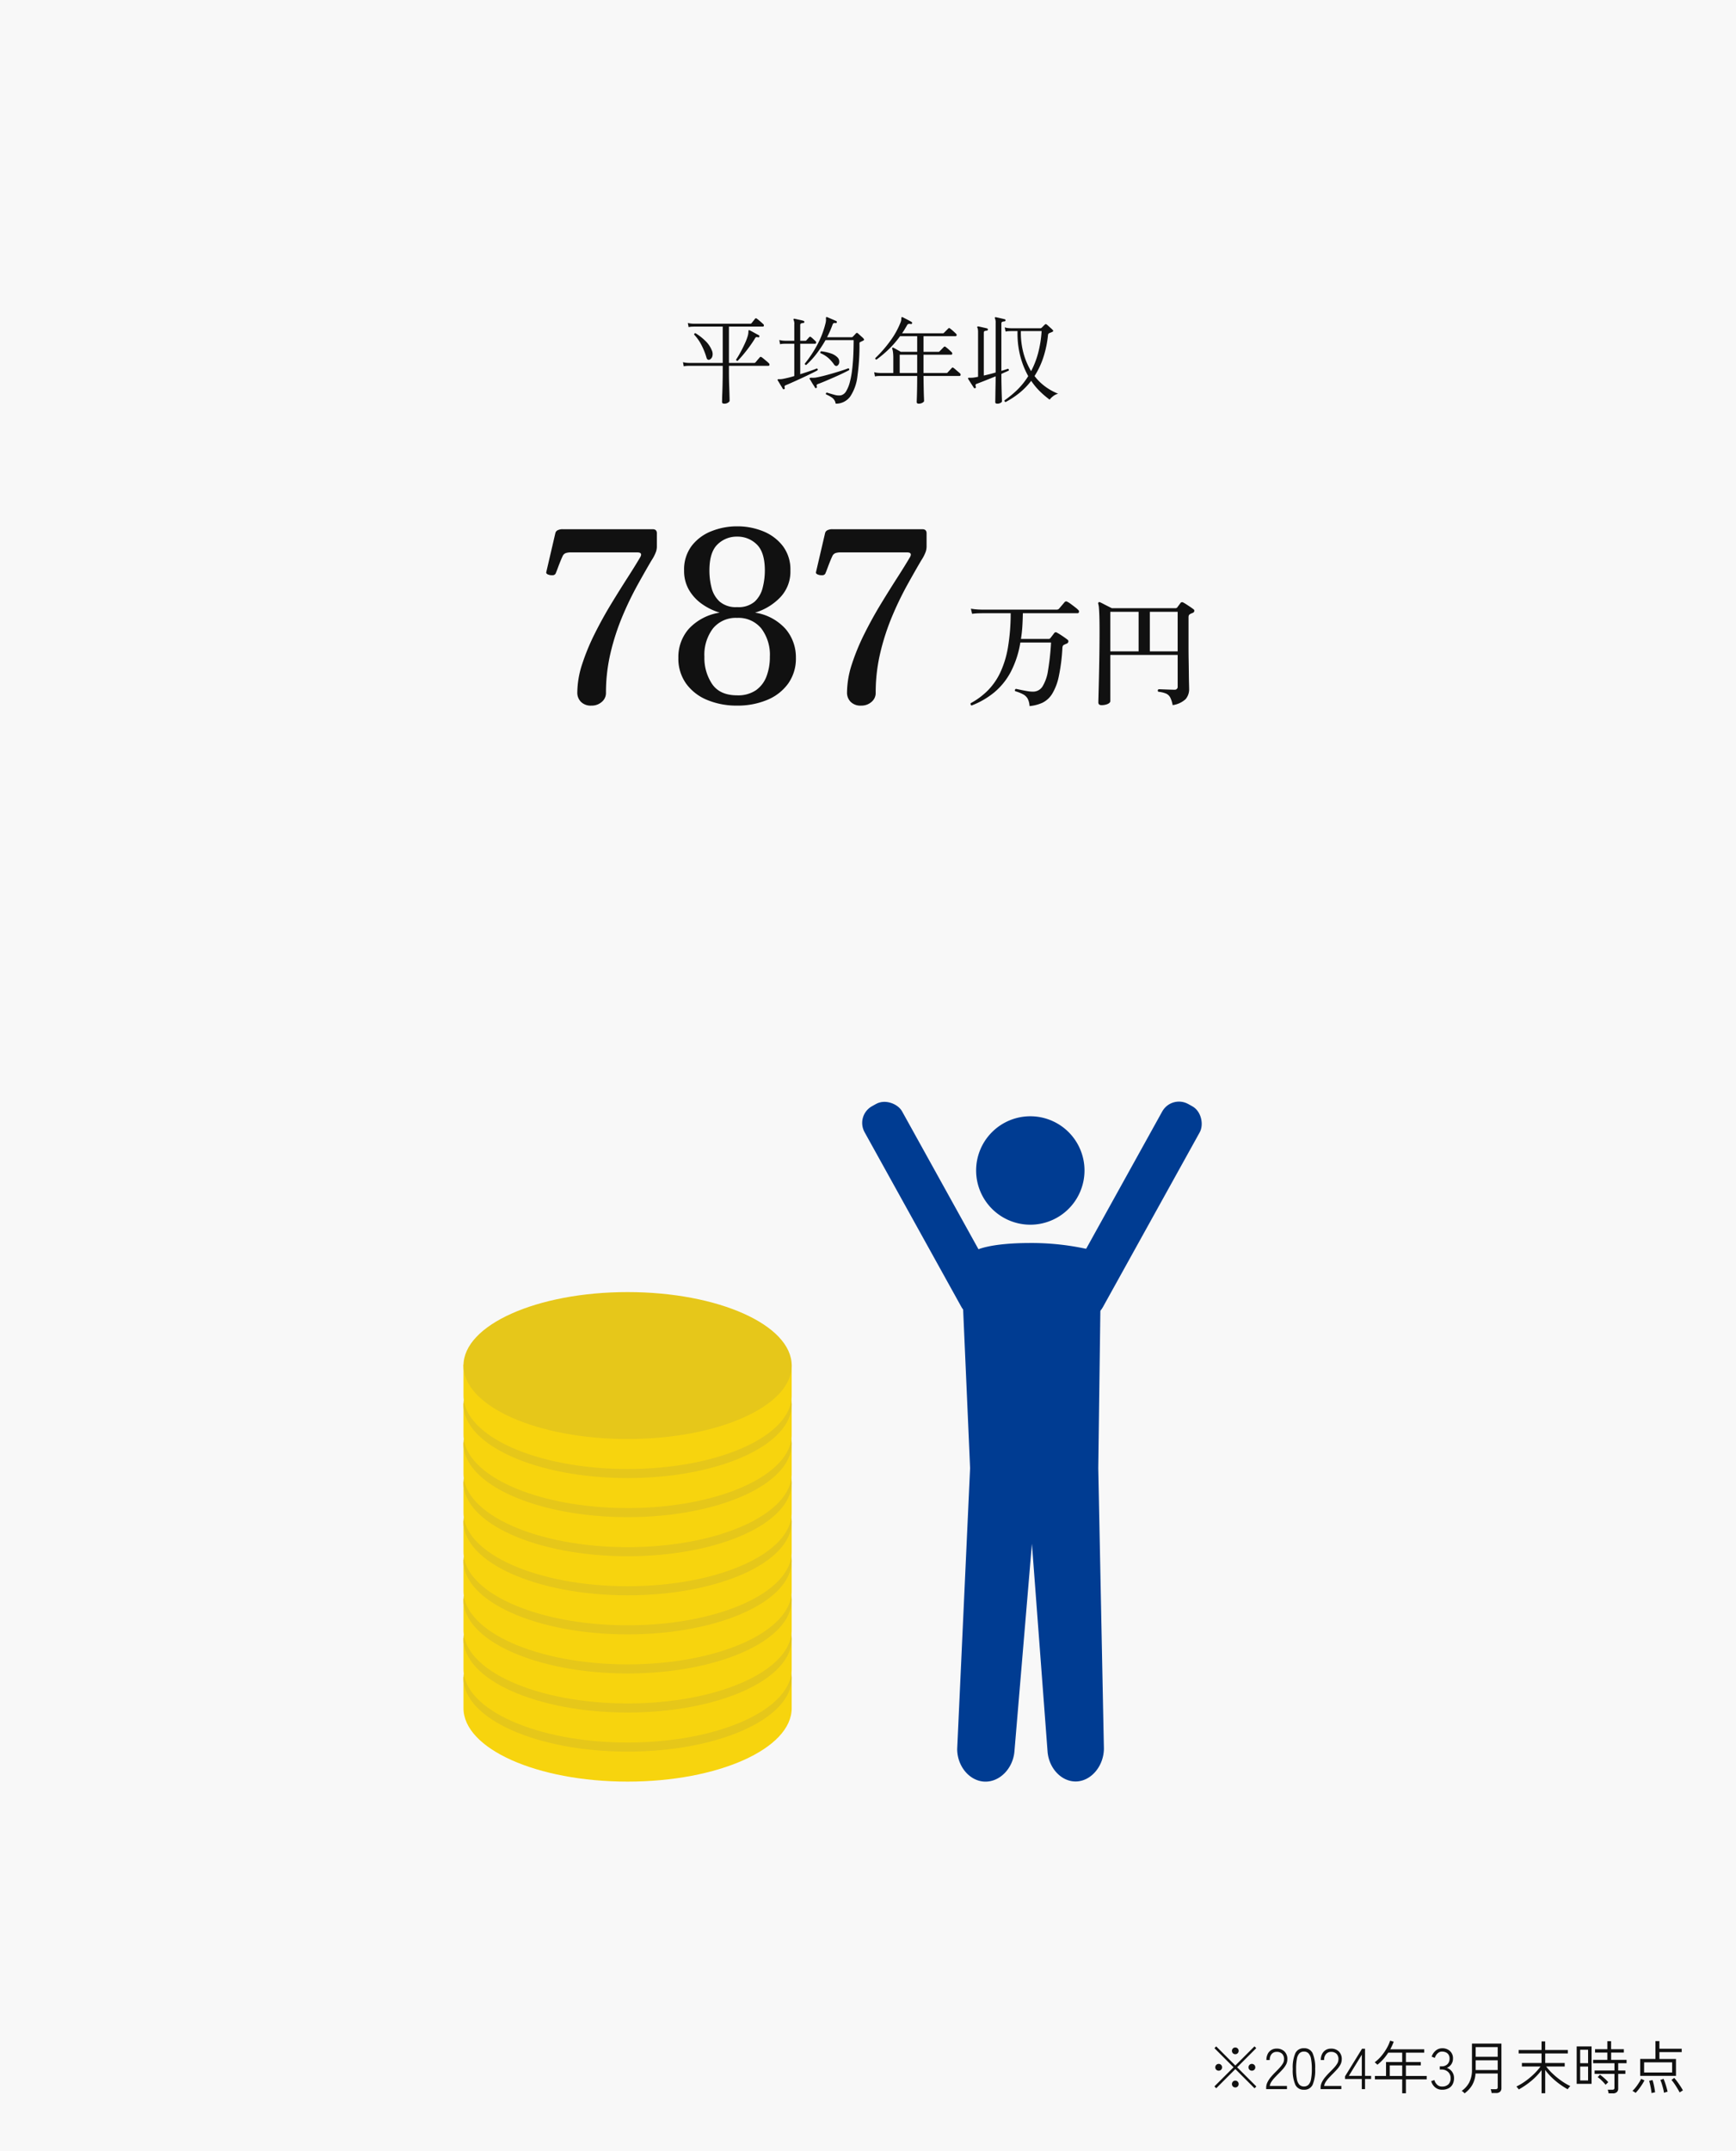
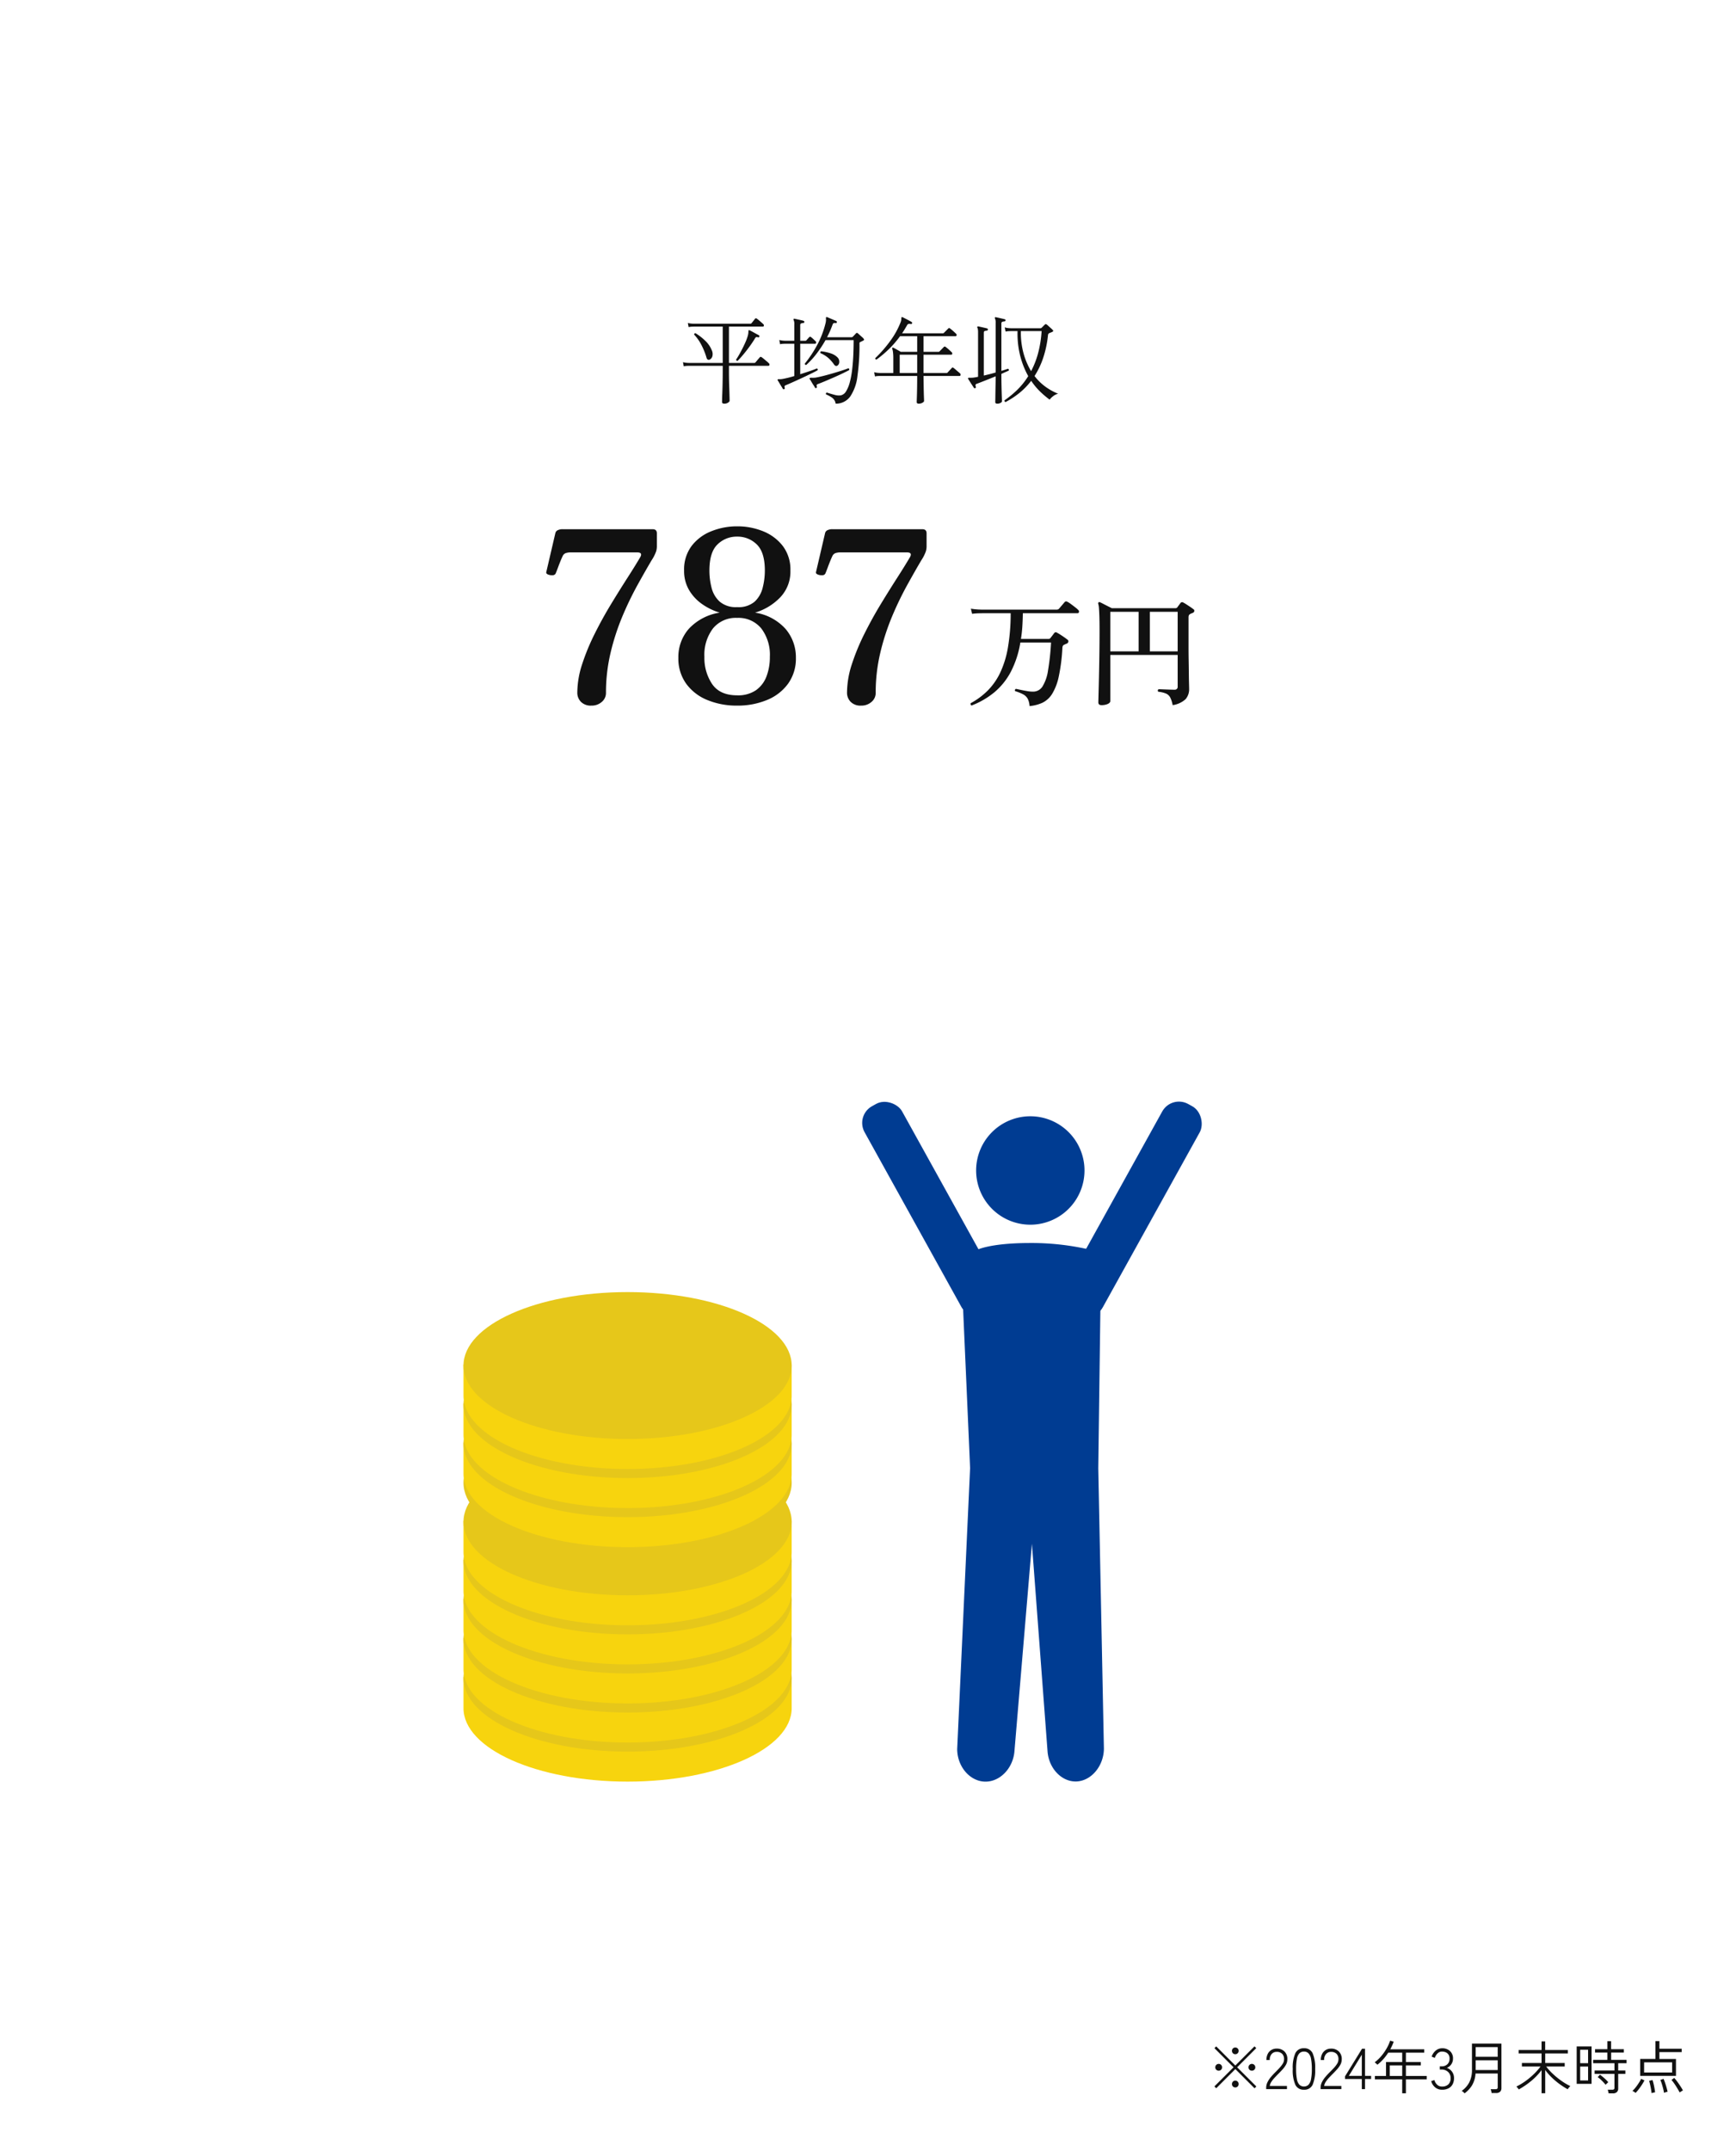
<svg xmlns="http://www.w3.org/2000/svg" width="363.33" height="450" viewBox="0 0 363.33 450">
  <defs>
    <style>
      .cls-1 {
        fill: #e6e6e6;
      }

      .cls-2 {
        fill: #f7d40e;
      }

      .cls-3 {
        fill: #e6c71a;
      }

      .cls-4 {
        fill: #f8f8f8;
      }

      .cls-5 {
        fill: #111;
      }

      .cls-6 {
        clip-path: url(#clip-path);
      }

      .cls-7 {
        clip-path: url(#clip-path-2);
      }

      .cls-8 {
        clip-path: url(#clip-path-3);
      }

      .cls-9 {
        fill: #003c92;
      }
    </style>
    <clipPath id="clip-path">
      <rect id="長方形_6833" data-name="長方形 6833" class="cls-1" width="343" height="232" transform="translate(138 2757)" />
    </clipPath>
    <clipPath id="clip-path-2">
      <path id="パス_47444" data-name="パス 47444" class="cls-2" d="M157.017,58.265H153.8s0,6.446,0,6.5c0,8.488,15.375,15.368,34.345,15.368s34.347-6.881,34.347-15.368v-6.5h-3.22c-5.473-5.235-17.351-8.864-31.126-8.864s-25.65,3.629-31.124,8.864" transform="translate(-153.797 -49.401)" />
    </clipPath>
    <clipPath id="clip-path-3">
      <path id="パス_47445" data-name="パス 47445" class="cls-3" d="M153.8,60.908c0,8.488,15.375,15.367,34.345,15.367s34.347-6.879,34.347-15.367-15.377-15.367-34.347-15.367S153.8,52.422,153.8,60.908" transform="translate(-153.797 -45.541)" />
    </clipPath>
  </defs>
  <g id="_07_data" data-name="07_data" transform="translate(9008 5105.148)">
-     <path id="パス_48582" data-name="パス 48582" class="cls-4" d="M0,0H363.33V450H0Z" transform="translate(-9008 -5105.148)" />
    <path id="パス_48597" data-name="パス 48597" class="cls-5" d="M-90.432-.168l-4.02-4.02-4,4.008-.384-.384,4.008-4-4-4,.372-.372,4,4,4.008-4.008.372.372-4,4.008L-90.06-.552Zm-7.5-3.684a.7.7,0,0,1-.51-.2.675.675,0,0,1-.21-.5.694.694,0,0,1,.21-.51.694.694,0,0,1,.51-.21.675.675,0,0,1,.5.21.7.7,0,0,1,.2.51.685.685,0,0,1-.2.5A.685.685,0,0,1-97.932-3.852Zm6.936,0a.685.685,0,0,1-.5-.2.685.685,0,0,1-.2-.5.7.7,0,0,1,.2-.51.675.675,0,0,1,.5-.21.694.694,0,0,1,.51.21.694.694,0,0,1,.21.51.675.675,0,0,1-.21.5A.7.7,0,0,1-91-3.852Zm-3.468,3.5a.685.685,0,0,1-.5-.2.685.685,0,0,1-.2-.5.7.7,0,0,1,.2-.51.675.675,0,0,1,.5-.21.675.675,0,0,1,.5.21.7.7,0,0,1,.2.51.685.685,0,0,1-.2.5A.685.685,0,0,1-94.464-.348Zm0-6.948a.685.685,0,0,1-.5-.2.685.685,0,0,1-.2-.5.685.685,0,0,1,.2-.5.685.685,0,0,1,.5-.2.685.685,0,0,1,.5.2.685.685,0,0,1,.2.5.685.685,0,0,1-.2.5A.685.685,0,0,1-94.464-7.3ZM-88,0V-.264a2.654,2.654,0,0,1,.27-1.17A5.4,5.4,0,0,1-87-2.538q.456-.546,1.032-1.11.432-.432.81-.846a5.4,5.4,0,0,0,.63-.828,1.686,1.686,0,0,0,.264-.834,1.579,1.579,0,0,0-.39-1.224,1.579,1.579,0,0,0-1.158-.408,1.35,1.35,0,0,0-1.032.438,1.791,1.791,0,0,0-.408,1.266h-.7a2.784,2.784,0,0,1,.27-1.26,1.988,1.988,0,0,1,.756-.834,2.1,2.1,0,0,1,1.11-.294,2.263,2.263,0,0,1,1.656.612,2.188,2.188,0,0,1,.588,1.716,2.238,2.238,0,0,1-.288,1.05,5.144,5.144,0,0,1-.7.966q-.426.468-.918.96-.42.42-.8.834a5.672,5.672,0,0,0-.648.834,2.15,2.15,0,0,0-.324.84h3.6V0Zm7.908.132A1.879,1.879,0,0,1-81.9-.912a7.558,7.558,0,0,1-.54-3.3A7.522,7.522,0,0,1-81.9-7.5a1.879,1.879,0,0,1,1.812-1.044A1.864,1.864,0,0,1-78.276-7.5a7.673,7.673,0,0,1,.528,3.288,7.711,7.711,0,0,1-.528,3.3A1.864,1.864,0,0,1-80.088.132Zm0-.684a1.308,1.308,0,0,0,.93-.342,2.175,2.175,0,0,0,.54-1.146,10.722,10.722,0,0,0,.174-2.172,10.553,10.553,0,0,0-.174-2.154,2.169,2.169,0,0,0-.54-1.14,1.308,1.308,0,0,0-.93-.342,1.308,1.308,0,0,0-.93.342,2.168,2.168,0,0,0-.54,1.14,10.553,10.553,0,0,0-.174,2.154,10.721,10.721,0,0,0,.174,2.172,2.175,2.175,0,0,0,.54,1.146A1.308,1.308,0,0,0-80.088-.552Zm3.48.552V-.264a2.654,2.654,0,0,1,.27-1.17,5.4,5.4,0,0,1,.726-1.1q.456-.546,1.032-1.11.432-.432.81-.846a5.4,5.4,0,0,0,.63-.828,1.686,1.686,0,0,0,.264-.834,1.579,1.579,0,0,0-.39-1.224,1.579,1.579,0,0,0-1.158-.408,1.35,1.35,0,0,0-1.032.438,1.791,1.791,0,0,0-.408,1.266h-.7a2.784,2.784,0,0,1,.27-1.26,1.988,1.988,0,0,1,.756-.834,2.1,2.1,0,0,1,1.11-.294,2.263,2.263,0,0,1,1.656.612,2.188,2.188,0,0,1,.588,1.716,2.238,2.238,0,0,1-.288,1.05,5.144,5.144,0,0,1-.7.966q-.426.468-.918.96-.42.42-.8.834a5.672,5.672,0,0,0-.648.834,2.15,2.15,0,0,0-.324.84h3.6V0Zm8.628,0V-2.112H-71.5v-.552l3.564-5.784h.624v5.676h1.272v.66h-1.272V0Zm-2.712-2.772h2.712V-7.2ZM-59.532.876V-2.04h-5.712v-.708h2.328V-5.664h3.384V-7.62H-62.46A10.032,10.032,0,0,1-64.716-5.1q-.048-.048-.162-.15l-.234-.21A.975.975,0,0,0-65.3-5.6a8.1,8.1,0,0,0,1.416-1.338A10.878,10.878,0,0,0-62.766-8.55a8.372,8.372,0,0,0,.714-1.59l.744.228a11.56,11.56,0,0,1-.72,1.584h7.1v.708h-3.828v1.956h3.12v.708h-3.12v2.208H-54.4v.708h-4.356V.876Zm-2.6-3.624h2.6V-4.956h-2.6ZM-51.18.132A2.216,2.216,0,0,1-52.632-.36a2.517,2.517,0,0,1-.828-1.308l.66-.228a2.149,2.149,0,0,0,.546.942,1.413,1.413,0,0,0,1.062.414,1.842,1.842,0,0,0,1.32-.444A1.719,1.719,0,0,0-49.4-2.292,1.693,1.693,0,0,0-49.938-3.6,1.932,1.932,0,0,0-51.3-4.092h-.36v-.672h.36a1.671,1.671,0,0,0,1.236-.444,1.574,1.574,0,0,0,.444-1.164,1.48,1.48,0,0,0-.222-.852,1.3,1.3,0,0,0-.582-.474,1.977,1.977,0,0,0-.768-.15,1.263,1.263,0,0,0-.7.192,1.736,1.736,0,0,0-.5.492,2.805,2.805,0,0,0-.324.636l-.648-.264a2.706,2.706,0,0,1,.894-1.3,2.092,2.092,0,0,1,1.29-.45,2.355,2.355,0,0,1,1.644.576A2.029,2.029,0,0,1-48.9-6.384,2.074,2.074,0,0,1-49.248-5.2a2.026,2.026,0,0,1-.936.756,2.2,2.2,0,0,1,1.08.8,2.239,2.239,0,0,1,.42,1.356,2.737,2.737,0,0,1-.27,1.23,2.012,2.012,0,0,1-.822.864A2.784,2.784,0,0,1-51.18.132Zm4.7.756a2.267,2.267,0,0,0-.264-.27,1.773,1.773,0,0,0-.336-.246,5.072,5.072,0,0,0,1.566-1.74,5.671,5.671,0,0,0,.582-2.748v-5.4h6.168V-.2a1,1,0,0,1-.276.744,1.161,1.161,0,0,1-.852.276h-.936A2.58,2.58,0,0,0-40.9.4a2.242,2.242,0,0,0-.12-.378h1a.589.589,0,0,0,.372-.09A.413.413,0,0,0-39.54-.4V-3.264h-4.644a5.576,5.576,0,0,1-.732,2.478A6.014,6.014,0,0,1-46.476.888Zm2.328-4.872h4.608v-2.04h-4.608Zm0-2.772h4.608V-8.784h-4.608ZM-30.36.864V-3.972A13.078,13.078,0,0,1-32.538-1.7a17.194,17.194,0,0,1-2.6,1.776.908.908,0,0,0-.132-.192l-.216-.264A.67.67,0,0,0-35.64-.54a11.265,11.265,0,0,0,1.446-.816A15.293,15.293,0,0,0-32.8-2.4a15.1,15.1,0,0,0,1.242-1.164,11.448,11.448,0,0,0,.978-1.164h-3.9V-5.46h4.116v-2h-4.788v-.72h4.788v-1.8h.756v1.8h4.74v.72H-29.6v2h4.08v.732H-29.4A11.894,11.894,0,0,0-28.014-3.2a16.476,16.476,0,0,0,1.77,1.446A12.808,12.808,0,0,0-24.336-.624a1.048,1.048,0,0,0-.186.174q-.126.138-.234.282t-.144.2a16.092,16.092,0,0,1-1.68-1.074,15.4,15.4,0,0,1-1.632-1.368A12.047,12.047,0,0,1-29.6-4V.864ZM-23.016-1.1V-8.928h3.12V-1.1ZM-16.332.888q-.024-.168-.078-.4a2.03,2.03,0,0,0-.114-.36h.948a.562.562,0,0,0,.366-.09.428.428,0,0,0,.1-.33V-3.18H-19.26v-.708h4.152V-5.412h-4.464V-6.12H-16.6V-7.644h-2.568v-.708H-16.6V-10.02h.792v1.668h2.664v.708H-15.8V-6.12h3.228v.708h-1.752v1.524h1.5v.708h-1.5V-.108a.986.986,0,0,1-.27.72,1.139,1.139,0,0,1-.846.276Zm-5.952-2.7h1.656v-2.9h-1.656Zm0-3.612h1.656V-8.232h-1.656ZM-16.956-.9a10.176,10.176,0,0,0-.8-.876,5.971,5.971,0,0,0-.858-.72l.468-.528q.456.336.948.774a7.007,7.007,0,0,1,.792.81q-.048.036-.174.156t-.24.234A1.419,1.419,0,0,0-16.956-.9ZM-9.72-2.772v-3.54h3.192v-3.732H-5.7v1.6h4.668v.708H-5.7v1.428h3.468v3.54Zm.816-.7h5.868V-5.6H-8.9ZM-1.464.708Q-1.584.456-1.794.1T-2.25-.648q-.246-.384-.486-.714a5.6,5.6,0,0,0-.444-.546L-2.6-2.34a9.023,9.023,0,0,1,.666.822q.354.486.666.966T-.78.276a1.56,1.56,0,0,0-.2.114l-.288.18A1.218,1.218,0,0,0-1.464.708ZM-10.68.792a1.218,1.218,0,0,0-.192-.138q-.144-.09-.282-.18a.7.7,0,0,0-.2-.1,4.476,4.476,0,0,0,.492-.5q.264-.306.522-.672t.474-.72a5.283,5.283,0,0,0,.336-.63l.7.324a9.231,9.231,0,0,1-.534.918q-.318.486-.66.93A9.236,9.236,0,0,1-10.68.792ZM-4.74.768a7.8,7.8,0,0,0-.18-.876q-.132-.516-.288-1.014a5.487,5.487,0,0,0-.3-.786l.672-.24q.156.348.324.84t.306.99q.138.5.222.858-.06.012-.222.06l-.318.1Q-4.68.744-4.74.768Zm-2.6.072Q-7.368.6-7.422.246t-.132-.738q-.078-.384-.156-.714t-.138-.522l.7-.168a7.564,7.564,0,0,1,.228.792q.108.456.192.93t.12.846a1.193,1.193,0,0,0-.2.036L-7.128.78A1.7,1.7,0,0,0-7.344.84Z" transform="translate(-8655 -4668.148)" />
    <path id="パス_48583" data-name="パス 48583" class="cls-5" d="M-30.4,1.44q-.48,0-.48-.34,0-.08.01-.57t.04-1.24q.03-.75.05-1.6t.03-1.65q.01-.8.01-1.4V-6.48h-7.08l-.33.01a4.841,4.841,0,0,0-.75.09l-.16-.86a4.952,4.952,0,0,0,.86.14l.36.02h7.1v-7.6h-6.08l-.33.01a4.436,4.436,0,0,0-.73.09l-.16-.86a4.952,4.952,0,0,0,.86.14l.36.02h11.84a.344.344,0,0,0,.28-.12q.12-.16.37-.47t.35-.45a.254.254,0,0,1,.38-.02,3.972,3.972,0,0,1,.43.33q.27.23.53.46t.38.35a.324.324,0,0,1,.13.34.209.209,0,0,1-.21.18h-7.1v7.6h5.3a.3.3,0,0,0,.22-.08q.08-.08.26-.3t.38-.45q.2-.23.3-.35a.276.276,0,0,1,.38-.02,4.686,4.686,0,0,1,.46.35l.61.51a4.315,4.315,0,0,1,.45.42.326.326,0,0,1,.12.33.209.209,0,0,1-.22.19h-8.26v1.12q0,.6.01,1.38t.04,1.59q.03.81.05,1.52T-29.31.3q.01.46.01.54,0,.16-.32.38A1.343,1.343,0,0,1-30.4,1.44Zm2.78-8.96q-.28.04-.32-.26.42-.62.91-1.52t.92-1.84a11.45,11.45,0,0,0,.63-1.66,3.73,3.73,0,0,0,.1-.53q.02-.21.02-.33a.417.417,0,0,1,.04-.24.216.216,0,0,1,.22,0q.22.1.6.31t.77.42q.39.21.57.31.14.08.08.28a.2.2,0,0,1-.26.14.715.715,0,0,0-.39-.04q-.13.04-.29.32-.46.76-1.1,1.64t-1.3,1.67Q-27.08-8.06-27.62-7.52Zm-5.84-.26a.5.5,0,0,1-.38.01q-.2-.07-.3-.43a14.3,14.3,0,0,0-1.04-2.6A9.364,9.364,0,0,0-36.72-13q0-.3.28-.3a11.323,11.323,0,0,1,2.05,1.59A5.616,5.616,0,0,1-33.06-9.8a1.874,1.874,0,0,1,.15,1.34A1.1,1.1,0,0,1-33.46-7.78ZM-7.1,1.44A1.88,1.88,0,0,0-7.81.22,6.53,6.53,0,0,0-9.12-.5q-.1-.3.18-.38.74.24,1.57.46A3.142,3.142,0,0,0-6.02-.3,1.77,1.77,0,0,0-4.9-1.18a7.06,7.06,0,0,0,.77-1.91,18.835,18.835,0,0,0,.48-2.62q.17-1.45.24-3.03t.07-3.12H-9.22a25.127,25.127,0,0,1-1.86,2.82,17.06,17.06,0,0,1-2.18,2.38.232.232,0,0,1-.22-.07.306.306,0,0,1-.08-.21,24.745,24.745,0,0,0,2.57-3.86,19.207,19.207,0,0,0,1.75-4.52,3.367,3.367,0,0,0,.11-.65,2.586,2.586,0,0,0-.01-.41.472.472,0,0,1,.04-.26.194.194,0,0,1,.22-.02q.2.08.57.24t.75.32q.38.16.58.26a.211.211,0,0,1,.12.26.2.2,0,0,1-.26.16.806.806,0,0,0-.39.01q-.13.05-.25.35a21.746,21.746,0,0,1-1.14,2.6h5.16a.306.306,0,0,0,.22-.1q.16-.16.34-.35t.32-.35a.27.27,0,0,1,.42,0q.14.12.38.34t.48.43a2.259,2.259,0,0,1,.34.35q.2.24-.08.38l-.32.16-.32.16a.194.194,0,0,0-.12.08.426.426,0,0,0-.04.22,45.986,45.986,0,0,1-.43,6.85A9.547,9.547,0,0,1-4.06-.05,3.671,3.671,0,0,1-7.1,1.44ZM-17.84-1.62a.494.494,0,0,1-.16.05.148.148,0,0,1-.14-.07q-.14-.24-.35-.58t-.41-.68q-.2-.34-.32-.52-.1-.14,0-.2.06-.08.31-.06a3.456,3.456,0,0,0,.75-.06,22.2,22.2,0,0,0,2.4-.6V-11.1h-1.92l-.33.01a4.436,4.436,0,0,0-.73.09l-.16-.88a4.952,4.952,0,0,0,.86.14l.36.02h1.92v-3.4a1.952,1.952,0,0,0-.14-.94.171.171,0,0,1,0-.22.228.228,0,0,1,.2-.04q.22.04.57.12t.72.16a4.7,4.7,0,0,1,.59.16q.16.02.16.24a.2.2,0,0,1-.22.2,1.9,1.9,0,0,0-.43.09q-.21.07-.21.37v3.26h1.06a.3.3,0,0,0,.22-.08q.1-.12.31-.35t.29-.31a.238.238,0,0,1,.38-.02,4.2,4.2,0,0,1,.48.41q.28.27.48.45a.335.335,0,0,1,.11.34.22.22,0,0,1-.23.18h-3.1v6.38q1.08-.34,2.04-.67t1.42-.53a.242.242,0,0,1,.18.36q-.32.2-.95.51t-1.4.68q-.77.37-1.58.74t-1.53.69q-.72.32-1.2.52a.434.434,0,0,0-.25.19.46.46,0,0,0,.03.33A.224.224,0,0,1-17.84-1.62Zm6.72-.24q-.2.12-.3-.04a5.8,5.8,0,0,0-.31-.51q-.23-.35-.45-.73t-.34-.56a.146.146,0,0,1,0-.22.738.738,0,0,1,.4-.06h.32q.18,0,.42-.02.64-.1,1.6-.34t1.99-.54q1.03-.3,1.93-.59t1.4-.49q.28.08.18.38-.48.26-1.31.66t-1.81.83q-.98.43-1.88.81t-1.5.6a.531.531,0,0,0-.28.18.438.438,0,0,0,.02.34A.247.247,0,0,1-11.12-1.86Zm4.44-4.7a.469.469,0,0,1-.37.11.724.724,0,0,1-.41-.33A7.679,7.679,0,0,0-8.61-8.09a6,6,0,0,0-1.67-1.03q-.1-.3.14-.4a9.639,9.639,0,0,1,2.04.45,3.482,3.482,0,0,1,1.38.83,1.222,1.222,0,0,1,.37.94A.928.928,0,0,1-6.68-6.56Zm16.96,8q-.42,0-.42-.34,0-.12.03-.93t.05-2.03q.02-1.22.02-2.5H2.18l-.33.01a4.436,4.436,0,0,0-.73.09L.96-5.14A4.952,4.952,0,0,0,1.82-5l.36.02H4.96V-8.02A10.494,10.494,0,0,0,4.9-9.3a3.68,3.68,0,0,0-.16-.74.135.135,0,0,1,.02-.2.185.185,0,0,1,.22-.02q.14.06.44.23t.61.34q.31.17.49.29H9.96v-3.28H6.38a20.765,20.765,0,0,1-2.3,2.67A24.07,24.07,0,0,1,1.44-7.78q-.32-.04-.24-.32a26.1,26.1,0,0,0,3.15-3.62,17.058,17.058,0,0,0,2.17-3.94,2.12,2.12,0,0,0,.1-.41,2.541,2.541,0,0,0,.02-.29.43.43,0,0,1,.06-.28q.06-.06.22,0,.24.12.61.31t.73.38q.36.19.54.31.14.08.08.28a.2.2,0,0,1-.26.14,1.676,1.676,0,0,0-.41-.03.477.477,0,0,0-.37.29q-.26.44-.51.86t-.53.82h8.54a.271.271,0,0,0,.2-.08l.92-.92a.233.233,0,0,1,.36-.02,8.123,8.123,0,0,1,.68.56q.4.36.6.56a.323.323,0,0,1,.11.33.218.218,0,0,1-.23.17h-6.7V-9.4h3.14a.306.306,0,0,0,.22-.1l.9-.92a.253.253,0,0,1,.36-.02,8.191,8.191,0,0,1,.69.57q.41.37.59.55a.363.363,0,0,1,.11.35.206.206,0,0,1-.21.17h-5.8v3.82H16.1a.3.3,0,0,0,.22-.08q.06-.08.25-.28t.38-.41q.19-.21.25-.27a.234.234,0,0,1,.36-.02,3.528,3.528,0,0,1,.43.34q.27.24.55.47t.4.35a.342.342,0,0,1,.1.33.209.209,0,0,1-.22.19H11.28q.02,1.36.04,2.5T11.37.01q.03.73.03.87,0,.16-.33.36A1.5,1.5,0,0,1,10.28,1.44ZM6.3-4.98H9.96V-8.8H6.3ZM28.46,1.1q-.3-.1-.22-.36a21.442,21.442,0,0,0,2.57-2.1A15.29,15.29,0,0,0,33.2-4.32a17.871,17.871,0,0,1-1.63-4.05,19.1,19.1,0,0,1-.61-5.37H29.52l-.33.01a4.436,4.436,0,0,0-.73.09l-.18-.88a4.122,4.122,0,0,0,.87.16l.37.02h6.26a.306.306,0,0,0,.22-.1,4.384,4.384,0,0,0,.33-.32q.21-.22.35-.34a.255.255,0,0,1,.38-.02,3.552,3.552,0,0,1,.37.31q.25.23.51.46a3.725,3.725,0,0,1,.36.35q.28.26-.06.42a3.33,3.33,0,0,1-.32.14q-.16.06-.3.12a.57.57,0,0,0-.18.13.6.6,0,0,0-.1.25,22,22,0,0,1-1.01,4.8,17,17,0,0,1-1.81,3.8,11.041,11.041,0,0,0,2.46,2.36A12.081,12.081,0,0,0,39.46-.64a2.609,2.609,0,0,0-1.04.51,3.653,3.653,0,0,0-.74.73A19.9,19.9,0,0,1,35.78-1a14.087,14.087,0,0,1-1.96-2.34A14.763,14.763,0,0,1,31.34-.79,18.008,18.008,0,0,1,28.46,1.1Zm-1.74.34q-.42,0-.42-.32,0-.08.01-.57t.02-1.26q.01-.77.03-1.69t.02-1.88q-1.08.44-2.16.87t-1.78.69a.386.386,0,0,0-.26.19.6.6,0,0,0,.06.43.207.207,0,0,1-.12.28.2.2,0,0,1-.28-.04q-.12-.18-.35-.53t-.47-.73l-.38-.6q-.06-.14-.02-.2.06-.08.32-.06h.28q.18,0,.42-.02.5-.06,1.06-.18v-9.34a3.555,3.555,0,0,0-.04-.59,1.022,1.022,0,0,0-.1-.33q-.08-.14,0-.22.04-.06.2-.06.2.04.55.12l.71.16q.36.08.58.14a.233.233,0,0,1,.16.24.242.242,0,0,1-.22.22,2.329,2.329,0,0,0-.43.08q-.21.06-.21.38v8.94q.62-.14,1.25-.3t1.23-.34V-15.44a2.1,2.1,0,0,0-.14-.94.171.171,0,0,1,0-.22q.04-.08.2-.04.22.04.57.12l.7.16q.35.08.57.14.16.02.16.24a.2.2,0,0,1-.22.2,1.9,1.9,0,0,0-.43.09q-.21.07-.21.37v9.9q.42-.12.77-.24t.61-.2a.268.268,0,0,1,.16.38q-.28.14-.68.31t-.86.39q0,1.4.03,2.66t.06,2.09q.03.83.03.99,0,.14-.28.31A1.328,1.328,0,0,1,26.72,1.44Zm7.08-6.8a18,18,0,0,0,1.44-3.67A23.429,23.429,0,0,0,36-13.74H31.66a16.475,16.475,0,0,0,.59,4.77A15.1,15.1,0,0,0,33.8-5.36Z" transform="translate(-8826 -5022.148)" />
    <path id="パス_48584" data-name="パス 48584" class="cls-5" d="M-30.225.6a2.872,2.872,0,0,1-2.2-.8,2.684,2.684,0,0,1-.75-1.9,19.392,19.392,0,0,1,1.025-6,46.128,46.128,0,0,1,2.625-6.35q1.6-3.2,3.425-6.2t3.45-5.525q1.625-2.525,2.675-4.325.5-.95-.65-.95h-13.9a3.273,3.273,0,0,0-1.075.15,1.214,1.214,0,0,0-.675.7q-.15.3-.425.975t-.55,1.425q-.275.75-.475,1.2a.7.7,0,0,1-.65.325,2.122,2.122,0,0,1-.925-.15q-.425-.175-.375-.475l1.9-8.15a.9.9,0,0,1,.525-.65,2.265,2.265,0,0,1,.975-.2h18.85q.9,0,.9.85v2.85a3.865,3.865,0,0,1-.15.925,8.358,8.358,0,0,1-.95,1.875q-1.3,2.2-2.95,5.175a68.15,68.15,0,0,0-3.15,6.525A48.9,48.9,0,0,0-26.2-10.5a35.984,35.984,0,0,0-.975,8.45A2.416,2.416,0,0,1-28.05-.175,3.161,3.161,0,0,1-30.225.6ZM.275.6A16,16,0,0,1-5.975-.575,10.167,10.167,0,0,1-10.4-4a8.975,8.975,0,0,1-1.625-5.4,8.934,8.934,0,0,1,2.2-6.075,11.135,11.135,0,0,1,6.45-3.375,12.7,12.7,0,0,1-3.7-1.8A9.388,9.388,0,0,1-9.8-23.6a7.865,7.865,0,0,1-1.025-4.05A8.205,8.205,0,0,1-9.25-32.8a9.6,9.6,0,0,1,4.125-3.075A14.342,14.342,0,0,1,.275-36.9,14.285,14.285,0,0,1,5.7-35.875,9.8,9.8,0,0,1,9.825-32.8a8.117,8.117,0,0,1,1.6,5.15,7.767,7.767,0,0,1-2.15,5.625,12.089,12.089,0,0,1-5.25,3.175,10.752,10.752,0,0,1,6.4,3.425A9.113,9.113,0,0,1,12.575-9.4,8.975,8.975,0,0,1,10.95-4,10.167,10.167,0,0,1,6.525-.575,16,16,0,0,1,.275.6Zm0-2.15a6.635,6.635,0,0,0,3.95-1.075,6.209,6.209,0,0,0,2.2-2.9,11.3,11.3,0,0,0,.7-4.075,9.118,9.118,0,0,0-1.8-5.95,6.16,6.16,0,0,0-5.05-2.2,6.16,6.16,0,0,0-5.05,2.2,9.118,9.118,0,0,0-1.8,5.95A9.775,9.775,0,0,0-4.95-3.9Q-3.325-1.55.275-1.55ZM.275-20A5.2,5.2,0,0,0,3.95-21.15a5.9,5.9,0,0,0,1.675-2.925,14.5,14.5,0,0,0,.45-3.575q0-3.85-1.7-5.475a5.72,5.72,0,0,0-4.1-1.625,5.72,5.72,0,0,0-4.1,1.625q-1.7,1.625-1.7,5.475a14.4,14.4,0,0,0,.45,3.6,5.809,5.809,0,0,0,1.7,2.9A5.211,5.211,0,0,0,.275-20ZM26.225.6a2.872,2.872,0,0,1-2.2-.8,2.684,2.684,0,0,1-.75-1.9,19.392,19.392,0,0,1,1.025-6,46.128,46.128,0,0,1,2.625-6.35q1.6-3.2,3.425-6.2t3.45-5.525Q35.425-28.7,36.475-30.5q.5-.95-.65-.95h-13.9a3.273,3.273,0,0,0-1.075.15,1.214,1.214,0,0,0-.675.7q-.15.3-.425.975T19.2-28.2q-.275.75-.475,1.2a.7.7,0,0,1-.65.325,2.122,2.122,0,0,1-.925-.15q-.425-.175-.375-.475l1.9-8.15a.9.9,0,0,1,.525-.65,2.265,2.265,0,0,1,.975-.2h18.85q.9,0,.9.85v2.85a3.865,3.865,0,0,1-.15.925,8.357,8.357,0,0,1-.95,1.875q-1.3,2.2-2.95,5.175a68.149,68.149,0,0,0-3.15,6.525,48.9,48.9,0,0,0-2.475,7.6,35.984,35.984,0,0,0-.975,8.45A2.416,2.416,0,0,1,28.4-.175,3.161,3.161,0,0,1,26.225.6Z" transform="translate(-8854 -4958.148)" />
    <path id="パス_48585" data-name="パス 48585" class="cls-5" d="M13.475,1.7A3.8,3.8,0,0,0,13.088.163,2.356,2.356,0,0,0,12.15-.75a8.751,8.751,0,0,0-1.7-.675q-.125-.35.175-.475.175.025.388.075t.462.1q.7.15,1.5.288a6.6,6.6,0,0,0,1.375.112,2.307,2.307,0,0,0,1.85-1.1,8.769,8.769,0,0,0,1.138-3.3,51.529,51.529,0,0,0,.637-5.875H11.55a20.355,20.355,0,0,1-2,6.138A14.21,14.21,0,0,1,6.113-1.188,17.079,17.079,0,0,1,1.35,1.575a.3.3,0,0,1-.2-.2.39.39,0,0,1,0-.275A15.444,15.444,0,0,0,4.725-1.55,13.622,13.622,0,0,0,7.338-5.3,20.414,20.414,0,0,0,8.95-10.55a42.384,42.384,0,0,0,.575-7.175H3.5l-.65.012a12.445,12.445,0,0,0-1.4.112L1.2-18.675a13.267,13.267,0,0,0,1.6.175l.675.025h15.7a.649.649,0,0,0,.475-.2q.1-.125.35-.413t.5-.587q.25-.3.325-.375a.408.408,0,0,1,.55-.075,4.629,4.629,0,0,1,.75.475q.475.35.937.712a4.856,4.856,0,0,1,.613.538.4.4,0,0,1,.138.425.282.282,0,0,1-.288.25H12.075q-.025,1.45-.112,2.8t-.288,2.575H17.4a.808.808,0,0,0,.275-.038.459.459,0,0,0,.2-.187q.125-.15.363-.463t.388-.512a.4.4,0,0,1,.6-.1q.25.125.662.387t.825.55q.412.288.662.488a.418.418,0,0,1,.225.45.527.527,0,0,1-.325.4,2.507,2.507,0,0,0-.325.137q-.175.088-.3.137a.6.6,0,0,0-.212.225,1.2,1.2,0,0,0-.088.4,37.711,37.711,0,0,1-.763,6A11.392,11.392,0,0,1,18.2-.85,4.952,4.952,0,0,1,16.175,1,8.234,8.234,0,0,1,13.475,1.7Zm15.05-.2q-.65,0-.65-.575,0-.125.025-1.075t.063-2.488q.037-1.538.075-3.425T28.1-10q.025-2.05.025-4,0-1.975-.038-3.1T28-18.813a4.082,4.082,0,0,0-.15-.887.328.328,0,0,1,.05-.275.241.241,0,0,1,.3-.05q.25.1.7.338t.95.487l.85.425H44a.5.5,0,0,0,.4-.175q.1-.15.338-.462t.337-.462a.423.423,0,0,1,.55-.1,7.089,7.089,0,0,1,.638.375q.388.25.8.525t.662.475a.409.409,0,0,1,.238.413.544.544,0,0,1-.312.387,3.1,3.1,0,0,0-.525.225.7.7,0,0,0-.3.275,1.122,1.122,0,0,0-.075.475v6.35q0,1.225.025,2.613t.037,2.637q.012,1.25.037,2.138t.025,1.112A3.216,3.216,0,0,1,46.138.25,5.047,5.047,0,0,1,43.425,1.5a5.851,5.851,0,0,0-.5-1.588,1.828,1.828,0,0,0-.875-.825A5.657,5.657,0,0,0,40.425-1.3a.315.315,0,0,1,.075-.525q.175,0,.813.025t1.363.05q.725.025,1.125.025a.6.6,0,0,0,.675-.675V-9h-14.1V.65q0,.35-.525.6A3.081,3.081,0,0,1,28.525,1.5Zm1.85-11.25H36.3v-8.275H30.375Zm8.275,0h5.825v-8.275H38.65Z" transform="translate(-8806 -4959.148)" />
    <g id="マスクグループ_84" data-name="マスクグループ 84" class="cls-6" transform="translate(-9136 -7671.148)">
      <g id="グループ_54994" data-name="グループ 54994" transform="translate(-804.647 1459.744)">
        <g id="グループ_54992" data-name="グループ 54992" transform="translate(1029.647 1376.535)">
          <g id="グループ_54918" data-name="グループ 54918" transform="translate(0 65.391)">
            <g id="グループ_54502" data-name="グループ 54502" class="cls-7" transform="translate(0 6.277)">
              <rect id="長方形_6824" data-name="長方形 6824" class="cls-2" width="68.691" height="30.735" transform="translate(0 0)" />
            </g>
            <g id="グループ_54504" data-name="グループ 54504" class="cls-8" transform="translate(0 0)">
              <rect id="長方形_6825" data-name="長方形 6825" class="cls-3" width="75.208" height="57.809" transform="translate(-12.138 5.943) rotate(-26.087)" />
            </g>
          </g>
          <g id="グループ_54915" data-name="グループ 54915" transform="translate(0 57.217)">
            <g id="グループ_54502-2" data-name="グループ 54502" class="cls-7" transform="translate(0 6.277)">
              <rect id="長方形_6824-2" data-name="長方形 6824" class="cls-2" width="68.691" height="30.735" transform="translate(0 0)" />
            </g>
            <g id="グループ_54504-2" data-name="グループ 54504" class="cls-8" transform="translate(0 0)">
              <rect id="長方形_6825-2" data-name="長方形 6825" class="cls-3" width="75.208" height="57.809" transform="translate(-12.138 5.943) rotate(-26.087)" />
            </g>
          </g>
          <g id="グループ_54916" data-name="グループ 54916" transform="translate(0 49.043)">
            <g id="グループ_54502-3" data-name="グループ 54502" class="cls-7" transform="translate(0 6.277)">
              <rect id="長方形_6824-3" data-name="長方形 6824" class="cls-2" width="68.691" height="30.735" transform="translate(0 0)" />
            </g>
            <g id="グループ_54504-3" data-name="グループ 54504" class="cls-8" transform="translate(0 0)">
              <rect id="長方形_6825-3" data-name="長方形 6825" class="cls-3" width="75.208" height="57.809" transform="translate(-12.138 5.943) rotate(-26.087)" />
            </g>
          </g>
          <g id="グループ_54917" data-name="グループ 54917" transform="translate(0 40.869)">
            <g id="グループ_54502-4" data-name="グループ 54502" class="cls-7" transform="translate(0 6.277)">
              <rect id="長方形_6824-4" data-name="長方形 6824" class="cls-2" width="68.691" height="30.735" transform="translate(0 0)" />
            </g>
            <g id="グループ_54504-4" data-name="グループ 54504" class="cls-8" transform="translate(0 0)">
              <rect id="長方形_6825-4" data-name="長方形 6825" class="cls-3" width="75.208" height="57.809" transform="translate(-12.138 5.943) rotate(-26.087)" />
            </g>
          </g>
          <g id="グループ_54914" data-name="グループ 54914" transform="translate(0 32.695)">
            <g id="グループ_54502-5" data-name="グループ 54502" class="cls-7" transform="translate(0 6.277)">
              <rect id="長方形_6824-5" data-name="長方形 6824" class="cls-2" width="68.691" height="30.735" transform="translate(0 0)" />
            </g>
            <g id="グループ_54504-5" data-name="グループ 54504" class="cls-8" transform="translate(0 0)">
              <rect id="長方形_6825-5" data-name="長方形 6825" class="cls-3" width="75.208" height="57.809" transform="translate(-12.138 5.943) rotate(-26.087)" />
            </g>
          </g>
          <g id="グループ_54904" data-name="グループ 54904" transform="translate(0 24.522)">
            <g id="グループ_54502-6" data-name="グループ 54502" class="cls-7" transform="translate(0 6.277)">
-               <rect id="長方形_6824-6" data-name="長方形 6824" class="cls-2" width="68.691" height="30.735" transform="translate(0 0)" />
-             </g>
+               </g>
            <g id="グループ_54504-6" data-name="グループ 54504" class="cls-8" transform="translate(0 0)">
              <rect id="長方形_6825-6" data-name="長方形 6825" class="cls-3" width="75.208" height="57.809" transform="translate(-12.138 5.943) rotate(-26.087)" />
            </g>
          </g>
          <g id="グループ_54905" data-name="グループ 54905" transform="translate(0 16.348)">
            <g id="グループ_54502-7" data-name="グループ 54502" class="cls-7" transform="translate(0 6.277)">
              <rect id="長方形_6824-7" data-name="長方形 6824" class="cls-2" width="68.691" height="30.735" transform="translate(0 0)" />
            </g>
            <g id="グループ_54504-7" data-name="グループ 54504" class="cls-8" transform="translate(0 0)">
              <rect id="長方形_6825-7" data-name="長方形 6825" class="cls-3" width="75.208" height="57.809" transform="translate(-12.138 5.943) rotate(-26.087)" />
            </g>
          </g>
          <g id="グループ_54906" data-name="グループ 54906" transform="translate(0 8.174)">
            <g id="グループ_54502-8" data-name="グループ 54502" class="cls-7" transform="translate(0 6.277)">
              <rect id="長方形_6824-8" data-name="長方形 6824" class="cls-2" width="68.691" height="30.735" transform="translate(0 0)" />
            </g>
            <g id="グループ_54504-8" data-name="グループ 54504" class="cls-8" transform="translate(0 0)">
              <rect id="長方形_6825-8" data-name="長方形 6825" class="cls-3" width="75.208" height="57.809" transform="translate(-12.138 5.943) rotate(-26.087)" />
            </g>
          </g>
          <g id="グループ_54907" data-name="グループ 54907" transform="translate(0 0)">
            <g id="グループ_54502-9" data-name="グループ 54502" class="cls-7" transform="translate(0 6.277)">
              <rect id="長方形_6824-9" data-name="長方形 6824" class="cls-2" width="68.691" height="30.735" transform="translate(0 0)" />
            </g>
            <g id="グループ_54504-9" data-name="グループ 54504" class="cls-8">
              <rect id="長方形_6825-9" data-name="長方形 6825" class="cls-3" width="75.208" height="57.809" transform="translate(-12.138 5.943) rotate(-26.087)" />
            </g>
          </g>
        </g>
        <g id="グループ_54993" data-name="グループ 54993" transform="translate(1109.543 1335.739)">
          <path id="パス_47562" data-name="パス 47562" class="cls-9" d="M84.408,22.683a11.341,11.341,0,1,0-11.34-11.342,11.343,11.343,0,0,0,11.34,11.342" transform="translate(-45.67 4.018)" />
          <path id="パス_47563" data-name="パス 47563" class="cls-9" d="M95.582,21.274A54.153,54.153,0,0,0,79.5,18.916c-8.927,0-11.486,1.59-11.486,1.59L65.36,30.928S66.9,65.751,66.9,66.026L64.2,124.783c.016,3.614,2.591,6.674,5.729,6.8s5.945-2.717,6.252-6.319l3.659-43.439,3.273,43.447c.27,3.6,3.02,6.428,6.1,6.276s5.649-3.233,5.694-6.847L93.729,66.026l.465-35.1" transform="translate(-40.765 11.614)" />
          <rect id="長方形_6894" data-name="長方形 6894" class="cls-9" width="8.974" height="49.839" rx="4" transform="matrix(-0.875, 0.485, -0.485, -0.875, 34.137, 43.106)" />
          <rect id="長方形_6895" data-name="長方形 6895" class="cls-9" width="8.974" height="49.839" rx="4" transform="matrix(0.875, 0.485, -0.485, 0.875, 68.288, -0.484)" />
        </g>
      </g>
    </g>
  </g>
</svg>